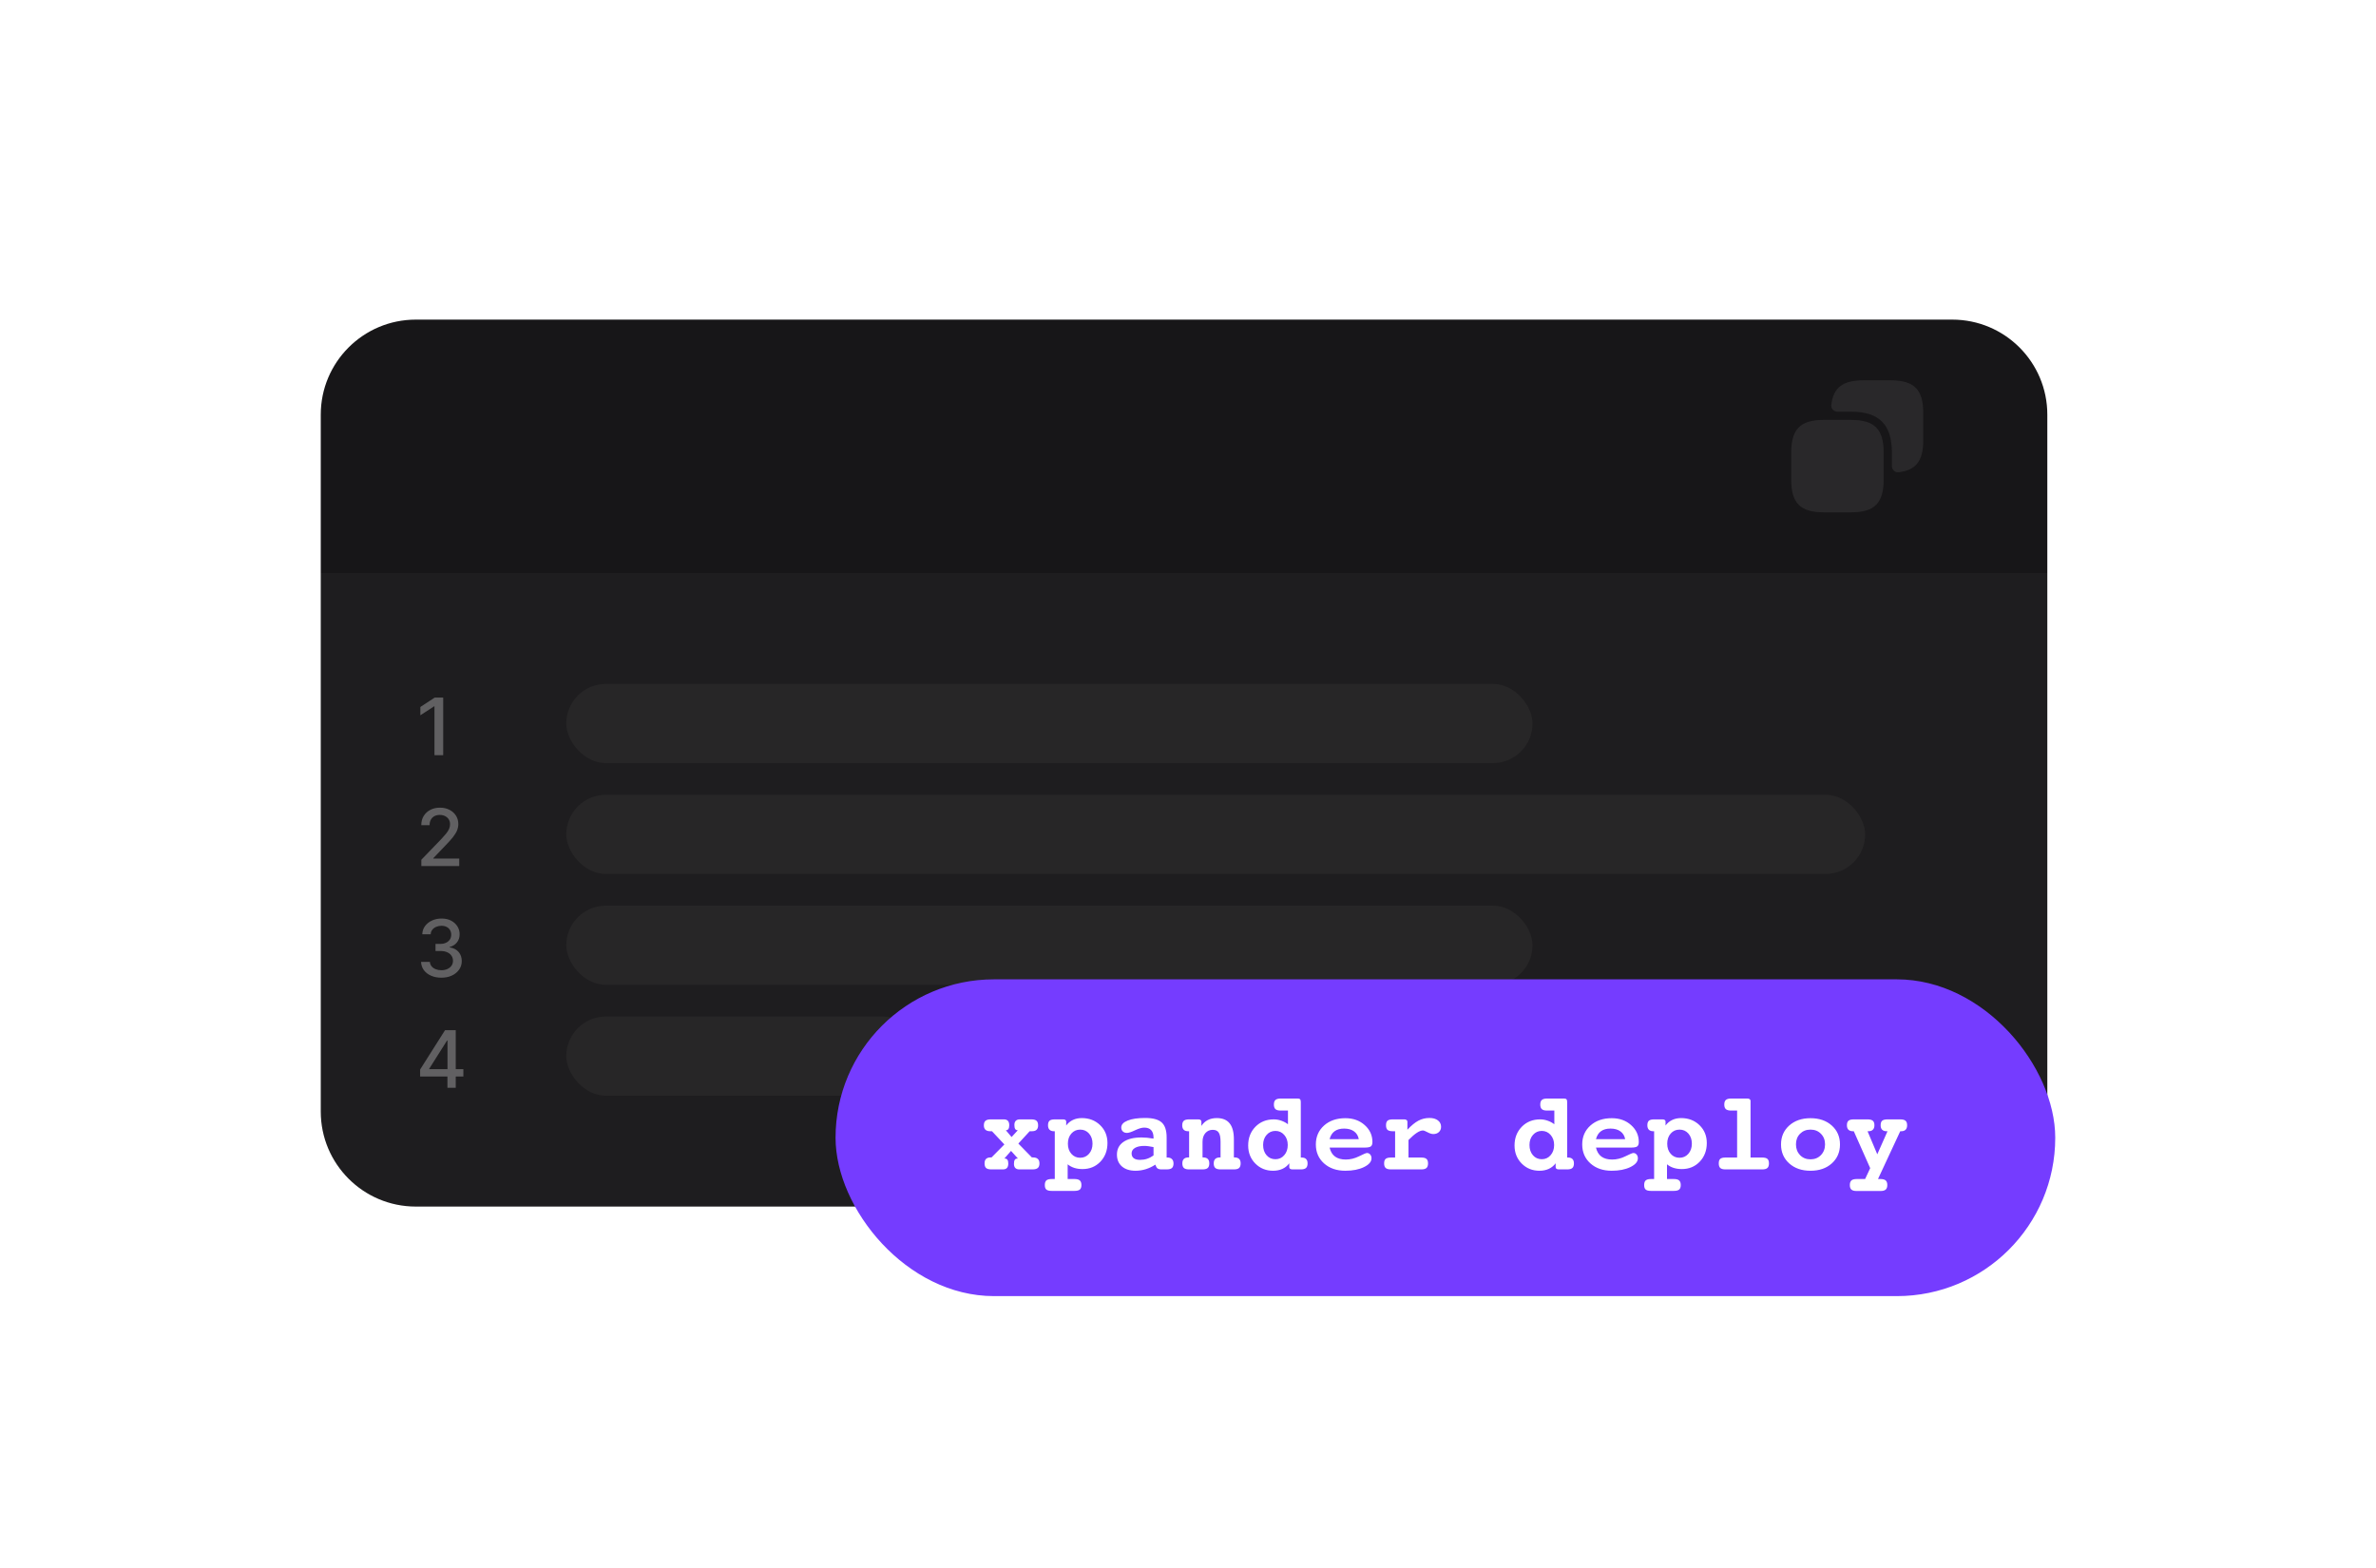
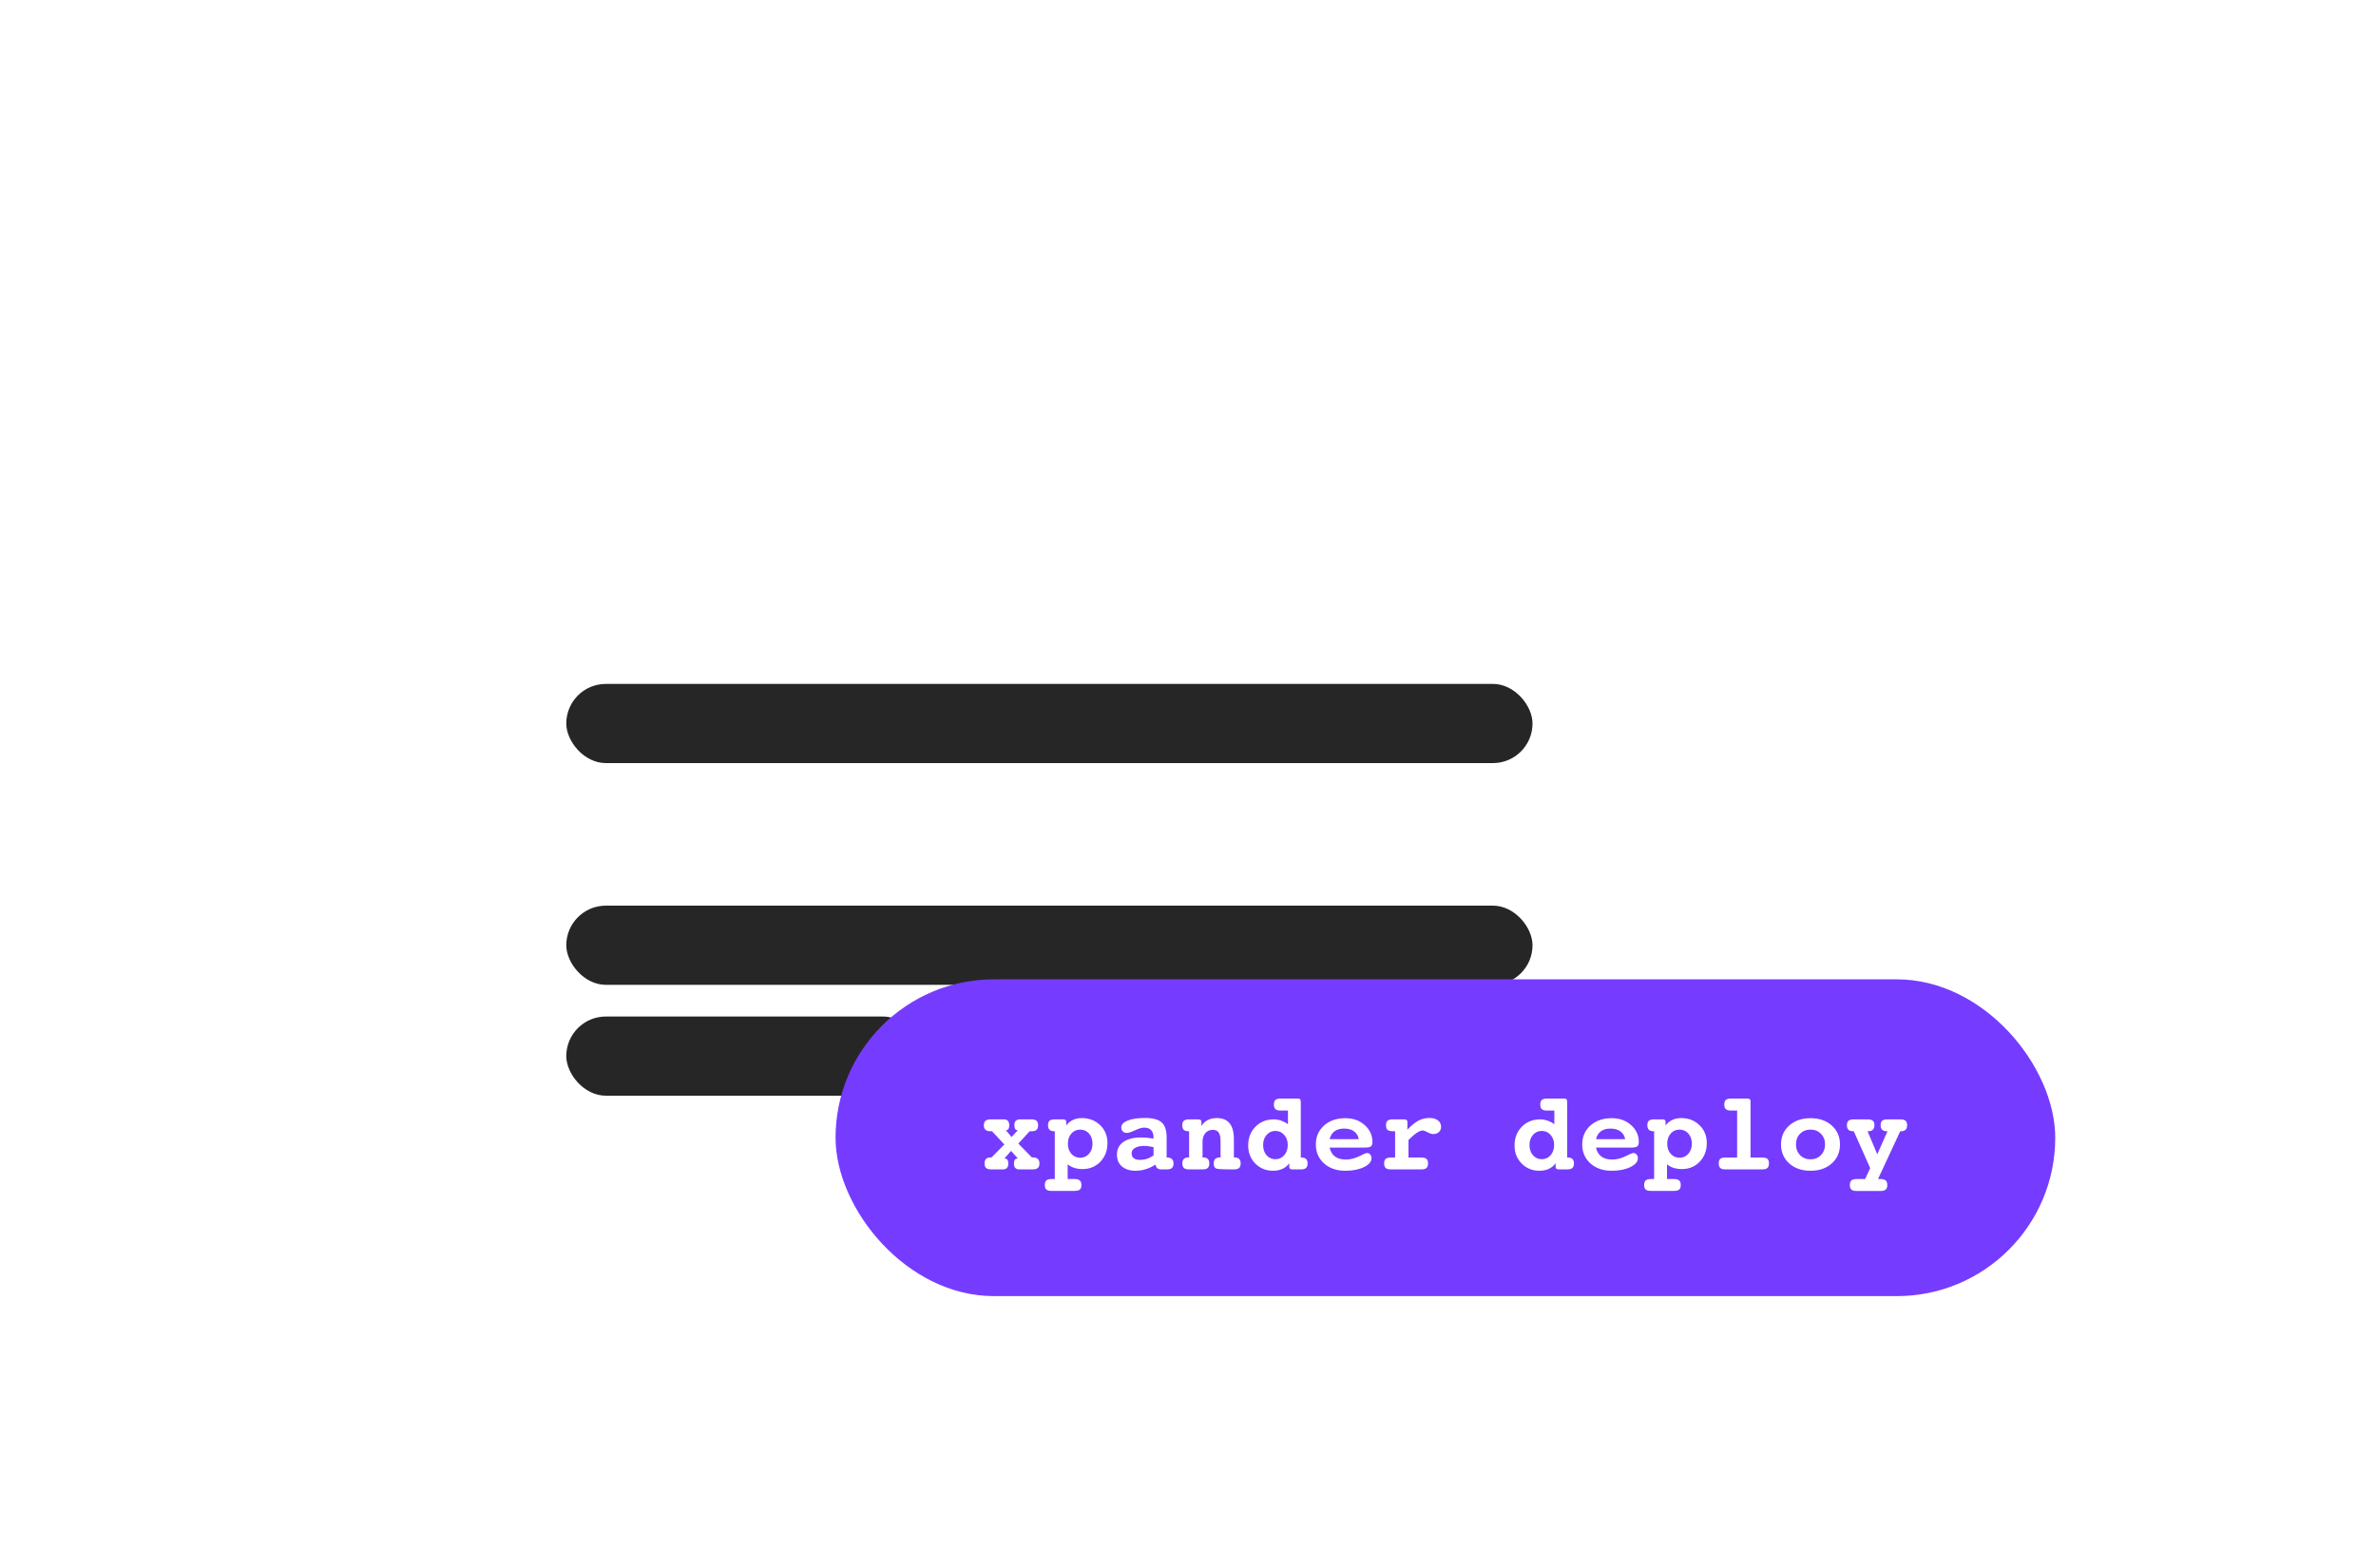
<svg xmlns="http://www.w3.org/2000/svg" width="300" height="198" viewBox="0 0 300 198" fill="none">
  <g filter="url(#filter0_d_557_12757)">
-     <path d="M40.5 32.36C40.5 25.732 45.873 20.36 52.5 20.36H246.5C253.127 20.36 258.5 25.732 258.5 32.36V52.36H40.5V32.36Z" fill="#171618" />
    <path d="M237.833 37.11V40.61C237.833 43.526 236.667 44.693 233.75 44.693H230.25C227.333 44.693 226.167 43.526 226.167 40.61V37.11C226.167 34.193 227.333 33.026 230.25 33.026H233.75C236.667 33.026 237.833 34.193 237.833 37.11Z" fill="white" fill-opacity="0.08" />
-     <path d="M238.75 28.026H235.25C232.681 28.026 231.476 28.938 231.225 31.142C231.172 31.603 231.554 31.985 232.018 31.985H233.75C237.25 31.985 238.875 33.61 238.875 37.11V38.841C238.875 39.306 239.256 39.687 239.717 39.635C241.921 39.384 242.833 38.179 242.833 35.61V32.11C242.833 29.193 241.666 28.026 238.75 28.026Z" fill="white" fill-opacity="0.08" />
-     <path d="M40.5 52.36H258.5V120.36C258.5 126.987 253.127 132.36 246.5 132.36H52.5C45.873 132.36 40.5 126.987 40.5 120.36V52.36Z" fill="#1E1D1F" />
    <path d="M55.959 68.087V75.36H54.858V69.188H54.815L53.075 70.324V69.273L54.89 68.087H55.959ZM53.2 89.36V88.564L55.66 86.015C55.923 85.738 56.14 85.495 56.31 85.287C56.483 85.076 56.612 84.876 56.697 84.687C56.783 84.497 56.825 84.296 56.825 84.083C56.825 83.841 56.769 83.633 56.655 83.458C56.541 83.28 56.386 83.144 56.19 83.049C55.993 82.952 55.772 82.904 55.526 82.904C55.265 82.904 55.038 82.957 54.844 83.064C54.65 83.17 54.501 83.321 54.396 83.515C54.292 83.709 54.24 83.936 54.24 84.197H53.193C53.193 83.754 53.294 83.367 53.498 83.035C53.702 82.704 53.981 82.447 54.336 82.265C54.691 82.08 55.095 81.988 55.547 81.988C56.004 81.988 56.406 82.079 56.754 82.261C57.105 82.441 57.378 82.687 57.575 83C57.771 83.31 57.869 83.66 57.869 84.051C57.869 84.321 57.818 84.585 57.717 84.843C57.617 85.101 57.443 85.388 57.195 85.706C56.946 86.021 56.6 86.403 56.158 86.853L54.712 88.365V88.419H57.986V89.36H53.2ZM55.731 103.459C55.244 103.459 54.808 103.375 54.425 103.207C54.044 103.039 53.742 102.806 53.519 102.508C53.299 102.207 53.181 101.859 53.164 101.464H54.279C54.293 101.679 54.365 101.866 54.496 102.025C54.628 102.181 54.801 102.302 55.014 102.387C55.227 102.472 55.464 102.515 55.724 102.515C56.011 102.515 56.264 102.465 56.484 102.366C56.707 102.266 56.881 102.128 57.006 101.95C57.132 101.77 57.195 101.563 57.195 101.329C57.195 101.085 57.132 100.871 57.006 100.686C56.883 100.499 56.702 100.352 56.463 100.246C56.226 100.139 55.94 100.086 55.604 100.086H54.989V99.191H55.604C55.874 99.191 56.11 99.142 56.314 99.045C56.52 98.948 56.681 98.813 56.797 98.64C56.913 98.465 56.971 98.26 56.971 98.026C56.971 97.801 56.92 97.606 56.818 97.44C56.719 97.272 56.577 97.141 56.392 97.046C56.21 96.951 55.994 96.904 55.746 96.904C55.509 96.904 55.288 96.948 55.082 97.035C54.878 97.121 54.712 97.244 54.584 97.405C54.457 97.563 54.388 97.754 54.379 97.976H53.317C53.329 97.583 53.445 97.238 53.665 96.939C53.887 96.641 54.181 96.408 54.545 96.24C54.91 96.072 55.315 95.988 55.76 95.988C56.226 95.988 56.629 96.079 56.967 96.261C57.308 96.441 57.571 96.681 57.756 96.982C57.943 97.283 58.035 97.612 58.033 97.969C58.035 98.376 57.921 98.722 57.692 99.006C57.465 99.29 57.161 99.481 56.783 99.578V99.635C57.266 99.708 57.64 99.9 57.905 100.21C58.172 100.52 58.305 100.905 58.303 101.364C58.305 101.764 58.194 102.123 57.969 102.44C57.746 102.757 57.442 103.007 57.056 103.189C56.67 103.369 56.229 103.459 55.731 103.459ZM53.047 115.939V115.052L56.19 110.087H56.889V111.394H56.445L54.197 114.952V115.009H58.505V115.939H53.047ZM56.495 117.36V115.67L56.502 115.265V110.087H57.543V117.36H56.495Z" fill="white" fill-opacity="0.3" />
    <rect x="71.5" y="66.36" width="122" height="10" rx="5" fill="#272627" />
-     <rect x="71.5" y="80.36" width="164" height="10" rx="5" fill="#272627" />
    <rect x="71.5" y="94.36" width="122" height="10" rx="5" fill="#272627" />
    <rect x="71.5" y="108.36" width="45" height="10" rx="5" fill="#272627" />
    <rect x="105.5" y="103.667" width="154" height="40" rx="20" fill="#753CFF" />
-     <path d="M127 122.724L127.725 123.579L128.511 122.724C128.36 122.724 128.251 122.672 128.183 122.567C128.114 122.458 128.08 122.287 128.08 122.054C128.08 121.826 128.137 121.653 128.251 121.535C128.369 121.412 128.54 121.35 128.764 121.35H130.22C130.525 121.35 130.744 121.409 130.876 121.528C131.008 121.646 131.074 121.84 131.074 122.109C131.074 122.36 131.008 122.546 130.876 122.669C130.748 122.788 130.548 122.847 130.274 122.847H130.008L128.579 124.406L130.288 126.156H130.445C130.71 126.156 130.908 126.22 131.04 126.347C131.177 126.47 131.245 126.657 131.245 126.908C131.245 127.177 131.174 127.37 131.033 127.489C130.896 127.607 130.673 127.667 130.363 127.667H128.709C128.486 127.667 128.315 127.607 128.196 127.489C128.082 127.366 128.025 127.193 128.025 126.969C128.025 126.732 128.06 126.561 128.128 126.457C128.201 126.347 128.315 126.292 128.47 126.292H128.524L127.656 125.329L126.815 126.292H126.843C127.007 126.292 127.125 126.345 127.198 126.45C127.271 126.55 127.308 126.707 127.308 126.921C127.308 127.177 127.251 127.366 127.137 127.489C127.027 127.607 126.856 127.667 126.624 127.667H125.168C124.858 127.667 124.637 127.607 124.505 127.489C124.377 127.37 124.313 127.177 124.313 126.908C124.313 126.657 124.375 126.47 124.498 126.347C124.626 126.22 124.815 126.156 125.065 126.156H125.195L126.815 124.515L125.25 122.847H125.038C124.769 122.847 124.566 122.786 124.43 122.663C124.293 122.54 124.225 122.355 124.225 122.109C124.225 121.84 124.293 121.646 124.43 121.528C124.566 121.409 124.787 121.35 125.093 121.35H126.747C126.979 121.35 127.15 121.412 127.26 121.535C127.374 121.658 127.431 121.845 127.431 122.095C127.431 122.305 127.394 122.462 127.321 122.567C127.253 122.672 127.146 122.724 127 122.724ZM134.807 127.024V128.883H135.675C135.985 128.883 136.206 128.943 136.338 129.061C136.475 129.18 136.543 129.373 136.543 129.642C136.543 129.906 136.477 130.096 136.345 130.209C136.213 130.323 135.989 130.38 135.675 130.38H132.776C132.462 130.38 132.241 130.323 132.113 130.209C131.986 130.1 131.922 129.911 131.922 129.642C131.922 129.373 131.986 129.18 132.113 129.061C132.245 128.943 132.466 128.883 132.776 128.883H133.18V122.847H133.07C132.829 122.847 132.644 122.783 132.517 122.656C132.389 122.528 132.325 122.341 132.325 122.095C132.325 121.826 132.389 121.635 132.517 121.521C132.644 121.407 132.865 121.35 133.18 121.35H134.232C134.365 121.35 134.463 121.375 134.526 121.425C134.59 121.471 134.622 121.539 134.622 121.63V122.123C134.854 121.813 135.135 121.58 135.463 121.425C135.796 121.266 136.169 121.186 136.584 121.186C137.518 121.186 138.293 121.485 138.908 122.082C139.523 122.679 139.831 123.431 139.831 124.337C139.831 125.285 139.533 126.071 138.936 126.696C138.339 127.316 137.587 127.625 136.68 127.625C136.311 127.625 135.964 127.575 135.641 127.475C135.322 127.37 135.044 127.22 134.807 127.024ZM136.386 122.642C135.935 122.642 135.563 122.808 135.271 123.141C134.98 123.474 134.834 123.9 134.834 124.419C134.834 124.939 134.98 125.365 135.271 125.698C135.563 126.03 135.935 126.197 136.386 126.197C136.837 126.197 137.208 126.03 137.5 125.698C137.796 125.361 137.944 124.934 137.944 124.419C137.944 123.9 137.799 123.474 137.507 123.141C137.215 122.808 136.841 122.642 136.386 122.642ZM147.303 126.169H147.412C147.658 126.169 147.845 126.236 147.973 126.368C148.105 126.495 148.171 126.68 148.171 126.921C148.171 127.186 148.103 127.377 147.966 127.496C147.834 127.61 147.613 127.667 147.303 127.667H146.66C146.432 127.667 146.261 127.623 146.147 127.537C146.038 127.45 145.947 127.293 145.874 127.065C145.496 127.316 145.095 127.507 144.671 127.639C144.247 127.771 143.819 127.837 143.386 127.837C142.652 127.837 142.076 127.655 141.656 127.291C141.237 126.926 141.027 126.427 141.027 125.793C141.027 125.11 141.299 124.579 141.841 124.201C142.383 123.822 143.144 123.633 144.124 123.633C144.343 123.633 144.575 123.645 144.821 123.667C145.067 123.69 145.343 123.727 145.648 123.777V123.647C145.648 123.237 145.548 122.925 145.348 122.71C145.152 122.496 144.86 122.389 144.473 122.389C144.172 122.389 143.787 122.501 143.317 122.724C142.853 122.947 142.511 123.059 142.292 123.059C142.078 123.059 141.905 122.998 141.772 122.875C141.64 122.747 141.574 122.581 141.574 122.375C141.574 122.006 141.843 121.715 142.381 121.5C142.923 121.282 143.659 121.172 144.589 121.172C145.56 121.172 146.255 121.359 146.674 121.733C147.093 122.107 147.303 122.74 147.303 123.633V126.169ZM145.648 124.85C145.421 124.8 145.211 124.764 145.02 124.741C144.828 124.713 144.65 124.7 144.486 124.7C143.985 124.7 143.591 124.784 143.304 124.953C143.021 125.121 142.88 125.354 142.88 125.65C142.88 125.914 142.971 126.117 143.153 126.258C143.336 126.395 143.598 126.463 143.939 126.463C144.254 126.463 144.55 126.418 144.828 126.327C145.106 126.236 145.38 126.094 145.648 125.903V124.85ZM155.793 126.156H155.882C156.137 126.156 156.328 126.22 156.456 126.347C156.584 126.47 156.647 126.657 156.647 126.908C156.647 127.177 156.581 127.37 156.449 127.489C156.322 127.607 156.103 127.667 155.793 127.667H154.111C153.806 127.667 153.585 127.607 153.448 127.489C153.316 127.37 153.25 127.177 153.25 126.908C153.25 126.657 153.314 126.47 153.441 126.347C153.574 126.22 153.77 126.156 154.029 126.156H154.111V124.18C154.111 123.633 154.034 123.246 153.879 123.018C153.729 122.786 153.476 122.669 153.12 122.669C152.742 122.669 152.432 122.808 152.19 123.086C151.953 123.36 151.835 123.724 151.835 124.18V126.156H151.917C152.177 126.156 152.37 126.22 152.498 126.347C152.626 126.47 152.689 126.657 152.689 126.908C152.689 127.177 152.623 127.37 152.491 127.489C152.359 127.607 152.14 127.667 151.835 127.667H150.14C149.834 127.667 149.616 127.607 149.483 127.489C149.351 127.37 149.285 127.177 149.285 126.908C149.285 126.657 149.349 126.47 149.477 126.347C149.604 126.22 149.798 126.156 150.058 126.156H150.14V122.847H150.023C149.777 122.847 149.59 122.786 149.463 122.663C149.335 122.535 149.271 122.35 149.271 122.109C149.271 121.84 149.338 121.646 149.47 121.528C149.602 121.409 149.825 121.35 150.14 121.35H151.302C151.429 121.35 151.525 121.375 151.589 121.425C151.657 121.475 151.691 121.548 151.691 121.644V122.177C151.901 121.849 152.168 121.603 152.491 121.439C152.819 121.27 153.198 121.186 153.626 121.186C154.355 121.186 154.897 121.407 155.253 121.849C155.613 122.291 155.793 122.966 155.793 123.873V126.156ZM164.242 126.169H164.358C164.604 126.169 164.789 126.233 164.912 126.361C165.035 126.484 165.097 126.666 165.097 126.908C165.097 127.177 165.031 127.37 164.898 127.489C164.771 127.607 164.552 127.667 164.242 127.667H163.196C163.064 127.667 162.962 127.641 162.889 127.591C162.82 127.537 162.786 127.464 162.786 127.373V126.894C162.563 127.199 162.276 127.434 161.925 127.598C161.574 127.758 161.18 127.837 160.742 127.837C159.849 127.837 159.102 127.534 158.5 126.928C157.898 126.318 157.598 125.556 157.598 124.645C157.598 123.697 157.901 122.911 158.507 122.287C159.118 121.662 159.892 121.35 160.831 121.35C161.155 121.35 161.469 121.405 161.774 121.514C162.084 121.619 162.367 121.769 162.622 121.965V120.236H161.713C161.398 120.236 161.175 120.177 161.043 120.058C160.911 119.935 160.845 119.741 160.845 119.477C160.845 119.208 160.911 119.014 161.043 118.896C161.175 118.778 161.398 118.718 161.713 118.718H163.839C163.994 118.718 164.099 118.75 164.153 118.814C164.213 118.878 164.242 118.996 164.242 119.169V126.169ZM161.036 122.806C160.59 122.806 160.218 122.975 159.922 123.312C159.63 123.645 159.484 124.069 159.484 124.583C159.484 125.112 159.63 125.545 159.922 125.882C160.214 126.215 160.585 126.381 161.036 126.381C161.487 126.381 161.859 126.213 162.15 125.875C162.447 125.538 162.595 125.108 162.595 124.583C162.595 124.073 162.447 123.649 162.15 123.312C161.854 122.975 161.483 122.806 161.036 122.806ZM167.879 124.912C167.997 125.417 168.225 125.796 168.562 126.046C168.904 126.297 169.358 126.422 169.923 126.422C170.488 126.422 171.046 126.286 171.598 126.012C172.149 125.734 172.482 125.595 172.596 125.595C172.764 125.595 172.901 125.659 173.006 125.787C173.115 125.91 173.17 126.069 173.17 126.265C173.17 126.694 172.853 127.063 172.22 127.373C171.586 127.682 170.802 127.837 169.868 127.837C168.765 127.837 167.868 127.528 167.175 126.908C166.487 126.288 166.143 125.49 166.143 124.515C166.143 123.544 166.487 122.749 167.175 122.129C167.868 121.51 168.765 121.2 169.868 121.2C170.853 121.2 171.668 121.491 172.315 122.075C172.963 122.653 173.286 123.364 173.286 124.208C173.286 124.476 173.22 124.661 173.088 124.761C172.96 124.861 172.694 124.912 172.288 124.912H167.879ZM171.563 123.845C171.486 123.421 171.285 123.093 170.962 122.861C170.643 122.628 170.226 122.512 169.711 122.512C169.214 122.512 168.813 122.624 168.508 122.847C168.207 123.066 167.997 123.399 167.879 123.845H171.563ZM177.839 123.955V126.169H179.452C179.762 126.169 179.981 126.226 180.108 126.34C180.241 126.454 180.307 126.643 180.307 126.908C180.307 127.177 180.241 127.37 180.108 127.489C179.981 127.607 179.762 127.667 179.452 127.667H175.631C175.316 127.667 175.093 127.607 174.961 127.489C174.829 127.37 174.763 127.177 174.763 126.908C174.763 126.643 174.826 126.454 174.954 126.34C175.086 126.226 175.312 126.169 175.631 126.169H176.15V122.847H175.856C175.547 122.847 175.326 122.79 175.193 122.676C175.066 122.558 175.002 122.364 175.002 122.095C175.002 121.826 175.063 121.635 175.187 121.521C175.314 121.407 175.537 121.35 175.856 121.35H177.312C177.436 121.35 177.531 121.377 177.6 121.432C177.668 121.482 177.702 121.553 177.702 121.644V122.656C178.199 122.123 178.661 121.742 179.09 121.514C179.523 121.286 179.988 121.172 180.484 121.172C180.936 121.172 181.293 121.275 181.558 121.48C181.822 121.681 181.954 121.952 181.954 122.293C181.954 122.558 181.863 122.777 181.681 122.95C181.498 123.118 181.264 123.203 180.977 123.203C180.771 123.203 180.528 123.127 180.245 122.977C179.967 122.827 179.773 122.751 179.664 122.751C179.445 122.751 179.188 122.849 178.892 123.045C178.595 123.241 178.244 123.544 177.839 123.955ZM197.875 126.169H197.991C198.237 126.169 198.422 126.233 198.545 126.361C198.668 126.484 198.729 126.666 198.729 126.908C198.729 127.177 198.663 127.37 198.531 127.489C198.404 127.607 198.185 127.667 197.875 127.667H196.829C196.697 127.667 196.594 127.641 196.521 127.591C196.453 127.537 196.419 127.464 196.419 127.373V126.894C196.196 127.199 195.909 127.434 195.558 127.598C195.207 127.758 194.812 127.837 194.375 127.837C193.482 127.837 192.734 127.534 192.133 126.928C191.531 126.318 191.23 125.556 191.23 124.645C191.23 123.697 191.534 122.911 192.14 122.287C192.75 121.662 193.525 121.35 194.464 121.35C194.787 121.35 195.102 121.405 195.407 121.514C195.717 121.619 196 121.769 196.255 121.965V120.236H195.346C195.031 120.236 194.808 120.177 194.676 120.058C194.544 119.935 194.478 119.741 194.478 119.477C194.478 119.208 194.544 119.014 194.676 118.896C194.808 118.778 195.031 118.718 195.346 118.718H197.472C197.627 118.718 197.731 118.75 197.786 118.814C197.845 118.878 197.875 118.996 197.875 119.169V126.169ZM194.669 122.806C194.222 122.806 193.851 122.975 193.555 123.312C193.263 123.645 193.117 124.069 193.117 124.583C193.117 125.112 193.263 125.545 193.555 125.882C193.846 126.215 194.218 126.381 194.669 126.381C195.12 126.381 195.492 126.213 195.783 125.875C196.079 125.538 196.228 125.108 196.228 124.583C196.228 124.073 196.079 123.649 195.783 123.312C195.487 122.975 195.116 122.806 194.669 122.806ZM201.512 124.912C201.63 125.417 201.858 125.796 202.195 126.046C202.537 126.297 202.991 126.422 203.556 126.422C204.121 126.422 204.679 126.286 205.23 126.012C205.782 125.734 206.115 125.595 206.229 125.595C206.397 125.595 206.534 125.659 206.639 125.787C206.748 125.91 206.803 126.069 206.803 126.265C206.803 126.694 206.486 127.063 205.853 127.373C205.219 127.682 204.435 127.837 203.501 127.837C202.398 127.837 201.5 127.528 200.808 126.908C200.119 126.288 199.775 125.49 199.775 124.515C199.775 123.544 200.119 122.749 200.808 122.129C201.5 121.51 202.398 121.2 203.501 121.2C204.485 121.2 205.301 121.491 205.948 122.075C206.595 122.653 206.919 123.364 206.919 124.208C206.919 124.476 206.853 124.661 206.721 124.761C206.593 124.861 206.326 124.912 205.921 124.912H201.512ZM205.196 123.845C205.119 123.421 204.918 123.093 204.595 122.861C204.276 122.628 203.859 122.512 203.344 122.512C202.847 122.512 202.446 122.624 202.141 122.847C201.84 123.066 201.63 123.399 201.512 123.845H205.196ZM210.48 127.024V128.883H211.349C211.659 128.883 211.88 128.943 212.012 129.061C212.148 129.18 212.217 129.373 212.217 129.642C212.217 129.906 212.151 130.096 212.019 130.209C211.886 130.323 211.663 130.38 211.349 130.38H208.45C208.136 130.38 207.915 130.323 207.787 130.209C207.66 130.1 207.596 129.911 207.596 129.642C207.596 129.373 207.66 129.18 207.787 129.061C207.919 128.943 208.14 128.883 208.45 128.883H208.854V122.847H208.744C208.503 122.847 208.318 122.783 208.19 122.656C208.063 122.528 207.999 122.341 207.999 122.095C207.999 121.826 208.063 121.635 208.19 121.521C208.318 121.407 208.539 121.35 208.854 121.35H209.906C210.038 121.35 210.136 121.375 210.2 121.425C210.264 121.471 210.296 121.539 210.296 121.63V122.123C210.528 121.813 210.809 121.58 211.137 121.425C211.469 121.266 211.843 121.186 212.258 121.186C213.192 121.186 213.967 121.485 214.582 122.082C215.197 122.679 215.505 123.431 215.505 124.337C215.505 125.285 215.206 126.071 214.609 126.696C214.012 127.316 213.26 127.625 212.354 127.625C211.984 127.625 211.638 127.575 211.314 127.475C210.995 127.37 210.717 127.22 210.48 127.024ZM212.06 122.642C211.608 122.642 211.237 122.808 210.945 123.141C210.654 123.474 210.508 123.9 210.508 124.419C210.508 124.939 210.654 125.365 210.945 125.698C211.237 126.03 211.608 126.197 212.06 126.197C212.511 126.197 212.882 126.03 213.174 125.698C213.47 125.361 213.618 124.934 213.618 124.419C213.618 123.9 213.472 123.474 213.181 123.141C212.889 122.808 212.515 122.642 212.06 122.642ZM221.028 126.169H222.498C222.812 126.169 223.034 126.226 223.161 126.34C223.289 126.454 223.353 126.643 223.353 126.908C223.353 127.177 223.286 127.37 223.154 127.489C223.027 127.607 222.808 127.667 222.498 127.667H217.863C217.558 127.667 217.339 127.607 217.207 127.489C217.079 127.37 217.016 127.177 217.016 126.908C217.016 126.639 217.077 126.45 217.2 126.34C217.328 126.226 217.549 126.169 217.863 126.169H219.333V120.236H218.581C218.271 120.236 218.048 120.177 217.911 120.058C217.779 119.935 217.713 119.741 217.713 119.477C217.713 119.208 217.779 119.014 217.911 118.896C218.043 118.778 218.267 118.718 218.581 118.718H220.625C220.753 118.718 220.851 118.746 220.919 118.8C220.992 118.85 221.028 118.921 221.028 119.012V126.169ZM228.596 122.642C228.062 122.642 227.623 122.818 227.276 123.168C226.935 123.515 226.764 123.959 226.764 124.501C226.764 125.048 226.935 125.502 227.276 125.862C227.623 126.217 228.062 126.395 228.596 126.395C229.129 126.395 229.569 126.217 229.915 125.862C230.261 125.502 230.435 125.048 230.435 124.501C230.435 123.959 230.261 123.515 229.915 123.168C229.573 122.818 229.133 122.642 228.596 122.642ZM228.596 121.2C229.703 121.2 230.601 121.51 231.289 122.129C231.977 122.749 232.321 123.544 232.321 124.515C232.321 125.49 231.977 126.288 231.289 126.908C230.601 127.528 229.703 127.837 228.596 127.837C227.493 127.837 226.597 127.528 225.909 126.908C225.221 126.288 224.877 125.49 224.877 124.515C224.877 123.544 225.221 122.749 225.909 122.129C226.602 121.51 227.497 121.2 228.596 121.2ZM235.801 122.847L237.031 125.759L238.323 122.847H238.214C237.968 122.847 237.779 122.783 237.646 122.656C237.519 122.528 237.455 122.341 237.455 122.095C237.455 121.826 237.519 121.635 237.646 121.521C237.779 121.407 238.004 121.35 238.323 121.35H239.93C240.249 121.35 240.472 121.409 240.6 121.528C240.732 121.642 240.798 121.831 240.798 122.095C240.798 122.341 240.734 122.528 240.606 122.656C240.479 122.783 240.292 122.847 240.046 122.847H239.93L237.12 128.883H237.428C237.738 128.883 237.959 128.943 238.091 129.061C238.228 129.18 238.296 129.373 238.296 129.642C238.296 129.906 238.228 130.098 238.091 130.216C237.959 130.335 237.738 130.394 237.428 130.394H234.434C234.119 130.394 233.896 130.335 233.764 130.216C233.632 130.102 233.565 129.911 233.565 129.642C233.565 129.373 233.632 129.18 233.764 129.061C233.896 128.943 234.119 128.883 234.434 128.883H235.493L236.136 127.509L234.064 122.847H233.955C233.709 122.847 233.52 122.783 233.388 122.656C233.26 122.528 233.196 122.341 233.196 122.095C233.196 121.826 233.262 121.635 233.395 121.521C233.527 121.407 233.75 121.35 234.064 121.35H235.801C236.115 121.35 236.339 121.409 236.471 121.528C236.603 121.642 236.669 121.831 236.669 122.095C236.669 122.341 236.603 122.528 236.471 122.656C236.343 122.783 236.159 122.847 235.917 122.847H235.801Z" fill="white" />
+     <path d="M127 122.724L127.725 123.579L128.511 122.724C128.36 122.724 128.251 122.672 128.183 122.567C128.114 122.458 128.08 122.287 128.08 122.054C128.08 121.826 128.137 121.653 128.251 121.535C128.369 121.412 128.54 121.35 128.764 121.35H130.22C130.525 121.35 130.744 121.409 130.876 121.528C131.008 121.646 131.074 121.84 131.074 122.109C131.074 122.36 131.008 122.546 130.876 122.669C130.748 122.788 130.548 122.847 130.274 122.847H130.008L128.579 124.406L130.288 126.156H130.445C130.71 126.156 130.908 126.22 131.04 126.347C131.177 126.47 131.245 126.657 131.245 126.908C131.245 127.177 131.174 127.37 131.033 127.489C130.896 127.607 130.673 127.667 130.363 127.667H128.709C128.486 127.667 128.315 127.607 128.196 127.489C128.082 127.366 128.025 127.193 128.025 126.969C128.025 126.732 128.06 126.561 128.128 126.457C128.201 126.347 128.315 126.292 128.47 126.292H128.524L127.656 125.329L126.815 126.292H126.843C127.007 126.292 127.125 126.345 127.198 126.45C127.271 126.55 127.308 126.707 127.308 126.921C127.308 127.177 127.251 127.366 127.137 127.489C127.027 127.607 126.856 127.667 126.624 127.667H125.168C124.858 127.667 124.637 127.607 124.505 127.489C124.377 127.37 124.313 127.177 124.313 126.908C124.313 126.657 124.375 126.47 124.498 126.347C124.626 126.22 124.815 126.156 125.065 126.156H125.195L126.815 124.515L125.25 122.847H125.038C124.769 122.847 124.566 122.786 124.43 122.663C124.293 122.54 124.225 122.355 124.225 122.109C124.225 121.84 124.293 121.646 124.43 121.528C124.566 121.409 124.787 121.35 125.093 121.35H126.747C126.979 121.35 127.15 121.412 127.26 121.535C127.374 121.658 127.431 121.845 127.431 122.095C127.431 122.305 127.394 122.462 127.321 122.567C127.253 122.672 127.146 122.724 127 122.724ZM134.807 127.024V128.883H135.675C135.985 128.883 136.206 128.943 136.338 129.061C136.475 129.18 136.543 129.373 136.543 129.642C136.543 129.906 136.477 130.096 136.345 130.209C136.213 130.323 135.989 130.38 135.675 130.38H132.776C132.462 130.38 132.241 130.323 132.113 130.209C131.986 130.1 131.922 129.911 131.922 129.642C131.922 129.373 131.986 129.18 132.113 129.061C132.245 128.943 132.466 128.883 132.776 128.883H133.18V122.847H133.07C132.829 122.847 132.644 122.783 132.517 122.656C132.389 122.528 132.325 122.341 132.325 122.095C132.325 121.826 132.389 121.635 132.517 121.521C132.644 121.407 132.865 121.35 133.18 121.35H134.232C134.365 121.35 134.463 121.375 134.526 121.425C134.59 121.471 134.622 121.539 134.622 121.63V122.123C134.854 121.813 135.135 121.58 135.463 121.425C135.796 121.266 136.169 121.186 136.584 121.186C137.518 121.186 138.293 121.485 138.908 122.082C139.523 122.679 139.831 123.431 139.831 124.337C139.831 125.285 139.533 126.071 138.936 126.696C138.339 127.316 137.587 127.625 136.68 127.625C136.311 127.625 135.964 127.575 135.641 127.475C135.322 127.37 135.044 127.22 134.807 127.024ZM136.386 122.642C135.935 122.642 135.563 122.808 135.271 123.141C134.98 123.474 134.834 123.9 134.834 124.419C134.834 124.939 134.98 125.365 135.271 125.698C135.563 126.03 135.935 126.197 136.386 126.197C136.837 126.197 137.208 126.03 137.5 125.698C137.796 125.361 137.944 124.934 137.944 124.419C137.944 123.9 137.799 123.474 137.507 123.141C137.215 122.808 136.841 122.642 136.386 122.642ZM147.303 126.169H147.412C147.658 126.169 147.845 126.236 147.973 126.368C148.105 126.495 148.171 126.68 148.171 126.921C148.171 127.186 148.103 127.377 147.966 127.496C147.834 127.61 147.613 127.667 147.303 127.667H146.66C146.432 127.667 146.261 127.623 146.147 127.537C146.038 127.45 145.947 127.293 145.874 127.065C145.496 127.316 145.095 127.507 144.671 127.639C144.247 127.771 143.819 127.837 143.386 127.837C142.652 127.837 142.076 127.655 141.656 127.291C141.237 126.926 141.027 126.427 141.027 125.793C141.027 125.11 141.299 124.579 141.841 124.201C142.383 123.822 143.144 123.633 144.124 123.633C144.343 123.633 144.575 123.645 144.821 123.667C145.067 123.69 145.343 123.727 145.648 123.777V123.647C145.648 123.237 145.548 122.925 145.348 122.71C145.152 122.496 144.86 122.389 144.473 122.389C144.172 122.389 143.787 122.501 143.317 122.724C142.853 122.947 142.511 123.059 142.292 123.059C142.078 123.059 141.905 122.998 141.772 122.875C141.64 122.747 141.574 122.581 141.574 122.375C141.574 122.006 141.843 121.715 142.381 121.5C142.923 121.282 143.659 121.172 144.589 121.172C145.56 121.172 146.255 121.359 146.674 121.733C147.093 122.107 147.303 122.74 147.303 123.633V126.169ZM145.648 124.85C145.421 124.8 145.211 124.764 145.02 124.741C144.828 124.713 144.65 124.7 144.486 124.7C143.985 124.7 143.591 124.784 143.304 124.953C143.021 125.121 142.88 125.354 142.88 125.65C142.88 125.914 142.971 126.117 143.153 126.258C143.336 126.395 143.598 126.463 143.939 126.463C144.254 126.463 144.55 126.418 144.828 126.327C145.106 126.236 145.38 126.094 145.648 125.903V124.85ZM155.793 126.156H155.882C156.137 126.156 156.328 126.22 156.456 126.347C156.584 126.47 156.647 126.657 156.647 126.908C156.647 127.177 156.581 127.37 156.449 127.489C156.322 127.607 156.103 127.667 155.793 127.667C153.806 127.667 153.585 127.607 153.448 127.489C153.316 127.37 153.25 127.177 153.25 126.908C153.25 126.657 153.314 126.47 153.441 126.347C153.574 126.22 153.77 126.156 154.029 126.156H154.111V124.18C154.111 123.633 154.034 123.246 153.879 123.018C153.729 122.786 153.476 122.669 153.12 122.669C152.742 122.669 152.432 122.808 152.19 123.086C151.953 123.36 151.835 123.724 151.835 124.18V126.156H151.917C152.177 126.156 152.37 126.22 152.498 126.347C152.626 126.47 152.689 126.657 152.689 126.908C152.689 127.177 152.623 127.37 152.491 127.489C152.359 127.607 152.14 127.667 151.835 127.667H150.14C149.834 127.667 149.616 127.607 149.483 127.489C149.351 127.37 149.285 127.177 149.285 126.908C149.285 126.657 149.349 126.47 149.477 126.347C149.604 126.22 149.798 126.156 150.058 126.156H150.14V122.847H150.023C149.777 122.847 149.59 122.786 149.463 122.663C149.335 122.535 149.271 122.35 149.271 122.109C149.271 121.84 149.338 121.646 149.47 121.528C149.602 121.409 149.825 121.35 150.14 121.35H151.302C151.429 121.35 151.525 121.375 151.589 121.425C151.657 121.475 151.691 121.548 151.691 121.644V122.177C151.901 121.849 152.168 121.603 152.491 121.439C152.819 121.27 153.198 121.186 153.626 121.186C154.355 121.186 154.897 121.407 155.253 121.849C155.613 122.291 155.793 122.966 155.793 123.873V126.156ZM164.242 126.169H164.358C164.604 126.169 164.789 126.233 164.912 126.361C165.035 126.484 165.097 126.666 165.097 126.908C165.097 127.177 165.031 127.37 164.898 127.489C164.771 127.607 164.552 127.667 164.242 127.667H163.196C163.064 127.667 162.962 127.641 162.889 127.591C162.82 127.537 162.786 127.464 162.786 127.373V126.894C162.563 127.199 162.276 127.434 161.925 127.598C161.574 127.758 161.18 127.837 160.742 127.837C159.849 127.837 159.102 127.534 158.5 126.928C157.898 126.318 157.598 125.556 157.598 124.645C157.598 123.697 157.901 122.911 158.507 122.287C159.118 121.662 159.892 121.35 160.831 121.35C161.155 121.35 161.469 121.405 161.774 121.514C162.084 121.619 162.367 121.769 162.622 121.965V120.236H161.713C161.398 120.236 161.175 120.177 161.043 120.058C160.911 119.935 160.845 119.741 160.845 119.477C160.845 119.208 160.911 119.014 161.043 118.896C161.175 118.778 161.398 118.718 161.713 118.718H163.839C163.994 118.718 164.099 118.75 164.153 118.814C164.213 118.878 164.242 118.996 164.242 119.169V126.169ZM161.036 122.806C160.59 122.806 160.218 122.975 159.922 123.312C159.63 123.645 159.484 124.069 159.484 124.583C159.484 125.112 159.63 125.545 159.922 125.882C160.214 126.215 160.585 126.381 161.036 126.381C161.487 126.381 161.859 126.213 162.15 125.875C162.447 125.538 162.595 125.108 162.595 124.583C162.595 124.073 162.447 123.649 162.15 123.312C161.854 122.975 161.483 122.806 161.036 122.806ZM167.879 124.912C167.997 125.417 168.225 125.796 168.562 126.046C168.904 126.297 169.358 126.422 169.923 126.422C170.488 126.422 171.046 126.286 171.598 126.012C172.149 125.734 172.482 125.595 172.596 125.595C172.764 125.595 172.901 125.659 173.006 125.787C173.115 125.91 173.17 126.069 173.17 126.265C173.17 126.694 172.853 127.063 172.22 127.373C171.586 127.682 170.802 127.837 169.868 127.837C168.765 127.837 167.868 127.528 167.175 126.908C166.487 126.288 166.143 125.49 166.143 124.515C166.143 123.544 166.487 122.749 167.175 122.129C167.868 121.51 168.765 121.2 169.868 121.2C170.853 121.2 171.668 121.491 172.315 122.075C172.963 122.653 173.286 123.364 173.286 124.208C173.286 124.476 173.22 124.661 173.088 124.761C172.96 124.861 172.694 124.912 172.288 124.912H167.879ZM171.563 123.845C171.486 123.421 171.285 123.093 170.962 122.861C170.643 122.628 170.226 122.512 169.711 122.512C169.214 122.512 168.813 122.624 168.508 122.847C168.207 123.066 167.997 123.399 167.879 123.845H171.563ZM177.839 123.955V126.169H179.452C179.762 126.169 179.981 126.226 180.108 126.34C180.241 126.454 180.307 126.643 180.307 126.908C180.307 127.177 180.241 127.37 180.108 127.489C179.981 127.607 179.762 127.667 179.452 127.667H175.631C175.316 127.667 175.093 127.607 174.961 127.489C174.829 127.37 174.763 127.177 174.763 126.908C174.763 126.643 174.826 126.454 174.954 126.34C175.086 126.226 175.312 126.169 175.631 126.169H176.15V122.847H175.856C175.547 122.847 175.326 122.79 175.193 122.676C175.066 122.558 175.002 122.364 175.002 122.095C175.002 121.826 175.063 121.635 175.187 121.521C175.314 121.407 175.537 121.35 175.856 121.35H177.312C177.436 121.35 177.531 121.377 177.6 121.432C177.668 121.482 177.702 121.553 177.702 121.644V122.656C178.199 122.123 178.661 121.742 179.09 121.514C179.523 121.286 179.988 121.172 180.484 121.172C180.936 121.172 181.293 121.275 181.558 121.48C181.822 121.681 181.954 121.952 181.954 122.293C181.954 122.558 181.863 122.777 181.681 122.95C181.498 123.118 181.264 123.203 180.977 123.203C180.771 123.203 180.528 123.127 180.245 122.977C179.967 122.827 179.773 122.751 179.664 122.751C179.445 122.751 179.188 122.849 178.892 123.045C178.595 123.241 178.244 123.544 177.839 123.955ZM197.875 126.169H197.991C198.237 126.169 198.422 126.233 198.545 126.361C198.668 126.484 198.729 126.666 198.729 126.908C198.729 127.177 198.663 127.37 198.531 127.489C198.404 127.607 198.185 127.667 197.875 127.667H196.829C196.697 127.667 196.594 127.641 196.521 127.591C196.453 127.537 196.419 127.464 196.419 127.373V126.894C196.196 127.199 195.909 127.434 195.558 127.598C195.207 127.758 194.812 127.837 194.375 127.837C193.482 127.837 192.734 127.534 192.133 126.928C191.531 126.318 191.23 125.556 191.23 124.645C191.23 123.697 191.534 122.911 192.14 122.287C192.75 121.662 193.525 121.35 194.464 121.35C194.787 121.35 195.102 121.405 195.407 121.514C195.717 121.619 196 121.769 196.255 121.965V120.236H195.346C195.031 120.236 194.808 120.177 194.676 120.058C194.544 119.935 194.478 119.741 194.478 119.477C194.478 119.208 194.544 119.014 194.676 118.896C194.808 118.778 195.031 118.718 195.346 118.718H197.472C197.627 118.718 197.731 118.75 197.786 118.814C197.845 118.878 197.875 118.996 197.875 119.169V126.169ZM194.669 122.806C194.222 122.806 193.851 122.975 193.555 123.312C193.263 123.645 193.117 124.069 193.117 124.583C193.117 125.112 193.263 125.545 193.555 125.882C193.846 126.215 194.218 126.381 194.669 126.381C195.12 126.381 195.492 126.213 195.783 125.875C196.079 125.538 196.228 125.108 196.228 124.583C196.228 124.073 196.079 123.649 195.783 123.312C195.487 122.975 195.116 122.806 194.669 122.806ZM201.512 124.912C201.63 125.417 201.858 125.796 202.195 126.046C202.537 126.297 202.991 126.422 203.556 126.422C204.121 126.422 204.679 126.286 205.23 126.012C205.782 125.734 206.115 125.595 206.229 125.595C206.397 125.595 206.534 125.659 206.639 125.787C206.748 125.91 206.803 126.069 206.803 126.265C206.803 126.694 206.486 127.063 205.853 127.373C205.219 127.682 204.435 127.837 203.501 127.837C202.398 127.837 201.5 127.528 200.808 126.908C200.119 126.288 199.775 125.49 199.775 124.515C199.775 123.544 200.119 122.749 200.808 122.129C201.5 121.51 202.398 121.2 203.501 121.2C204.485 121.2 205.301 121.491 205.948 122.075C206.595 122.653 206.919 123.364 206.919 124.208C206.919 124.476 206.853 124.661 206.721 124.761C206.593 124.861 206.326 124.912 205.921 124.912H201.512ZM205.196 123.845C205.119 123.421 204.918 123.093 204.595 122.861C204.276 122.628 203.859 122.512 203.344 122.512C202.847 122.512 202.446 122.624 202.141 122.847C201.84 123.066 201.63 123.399 201.512 123.845H205.196ZM210.48 127.024V128.883H211.349C211.659 128.883 211.88 128.943 212.012 129.061C212.148 129.18 212.217 129.373 212.217 129.642C212.217 129.906 212.151 130.096 212.019 130.209C211.886 130.323 211.663 130.38 211.349 130.38H208.45C208.136 130.38 207.915 130.323 207.787 130.209C207.66 130.1 207.596 129.911 207.596 129.642C207.596 129.373 207.66 129.18 207.787 129.061C207.919 128.943 208.14 128.883 208.45 128.883H208.854V122.847H208.744C208.503 122.847 208.318 122.783 208.19 122.656C208.063 122.528 207.999 122.341 207.999 122.095C207.999 121.826 208.063 121.635 208.19 121.521C208.318 121.407 208.539 121.35 208.854 121.35H209.906C210.038 121.35 210.136 121.375 210.2 121.425C210.264 121.471 210.296 121.539 210.296 121.63V122.123C210.528 121.813 210.809 121.58 211.137 121.425C211.469 121.266 211.843 121.186 212.258 121.186C213.192 121.186 213.967 121.485 214.582 122.082C215.197 122.679 215.505 123.431 215.505 124.337C215.505 125.285 215.206 126.071 214.609 126.696C214.012 127.316 213.26 127.625 212.354 127.625C211.984 127.625 211.638 127.575 211.314 127.475C210.995 127.37 210.717 127.22 210.48 127.024ZM212.06 122.642C211.608 122.642 211.237 122.808 210.945 123.141C210.654 123.474 210.508 123.9 210.508 124.419C210.508 124.939 210.654 125.365 210.945 125.698C211.237 126.03 211.608 126.197 212.06 126.197C212.511 126.197 212.882 126.03 213.174 125.698C213.47 125.361 213.618 124.934 213.618 124.419C213.618 123.9 213.472 123.474 213.181 123.141C212.889 122.808 212.515 122.642 212.06 122.642ZM221.028 126.169H222.498C222.812 126.169 223.034 126.226 223.161 126.34C223.289 126.454 223.353 126.643 223.353 126.908C223.353 127.177 223.286 127.37 223.154 127.489C223.027 127.607 222.808 127.667 222.498 127.667H217.863C217.558 127.667 217.339 127.607 217.207 127.489C217.079 127.37 217.016 127.177 217.016 126.908C217.016 126.639 217.077 126.45 217.2 126.34C217.328 126.226 217.549 126.169 217.863 126.169H219.333V120.236H218.581C218.271 120.236 218.048 120.177 217.911 120.058C217.779 119.935 217.713 119.741 217.713 119.477C217.713 119.208 217.779 119.014 217.911 118.896C218.043 118.778 218.267 118.718 218.581 118.718H220.625C220.753 118.718 220.851 118.746 220.919 118.8C220.992 118.85 221.028 118.921 221.028 119.012V126.169ZM228.596 122.642C228.062 122.642 227.623 122.818 227.276 123.168C226.935 123.515 226.764 123.959 226.764 124.501C226.764 125.048 226.935 125.502 227.276 125.862C227.623 126.217 228.062 126.395 228.596 126.395C229.129 126.395 229.569 126.217 229.915 125.862C230.261 125.502 230.435 125.048 230.435 124.501C230.435 123.959 230.261 123.515 229.915 123.168C229.573 122.818 229.133 122.642 228.596 122.642ZM228.596 121.2C229.703 121.2 230.601 121.51 231.289 122.129C231.977 122.749 232.321 123.544 232.321 124.515C232.321 125.49 231.977 126.288 231.289 126.908C230.601 127.528 229.703 127.837 228.596 127.837C227.493 127.837 226.597 127.528 225.909 126.908C225.221 126.288 224.877 125.49 224.877 124.515C224.877 123.544 225.221 122.749 225.909 122.129C226.602 121.51 227.497 121.2 228.596 121.2ZM235.801 122.847L237.031 125.759L238.323 122.847H238.214C237.968 122.847 237.779 122.783 237.646 122.656C237.519 122.528 237.455 122.341 237.455 122.095C237.455 121.826 237.519 121.635 237.646 121.521C237.779 121.407 238.004 121.35 238.323 121.35H239.93C240.249 121.35 240.472 121.409 240.6 121.528C240.732 121.642 240.798 121.831 240.798 122.095C240.798 122.341 240.734 122.528 240.606 122.656C240.479 122.783 240.292 122.847 240.046 122.847H239.93L237.12 128.883H237.428C237.738 128.883 237.959 128.943 238.091 129.061C238.228 129.18 238.296 129.373 238.296 129.642C238.296 129.906 238.228 130.098 238.091 130.216C237.959 130.335 237.738 130.394 237.428 130.394H234.434C234.119 130.394 233.896 130.335 233.764 130.216C233.632 130.102 233.565 129.911 233.565 129.642C233.565 129.373 233.632 129.18 233.764 129.061C233.896 128.943 234.119 128.883 234.434 128.883H235.493L236.136 127.509L234.064 122.847H233.955C233.709 122.847 233.52 122.783 233.388 122.656C233.26 122.528 233.196 122.341 233.196 122.095C233.196 121.826 233.262 121.635 233.395 121.521C233.527 121.407 233.75 121.35 234.064 121.35H235.801C236.115 121.35 236.339 121.409 236.471 121.528C236.603 121.642 236.669 121.831 236.669 122.095C236.669 122.341 236.603 122.528 236.471 122.656C236.343 122.783 236.159 122.847 235.917 122.847H235.801Z" fill="white" />
  </g>
  <defs>
    <filter id="filter0_d_557_12757" x="0.5" y="0.36" width="299" height="203.307" filterUnits="userSpaceOnUse" color-interpolation-filters="sRGB">
      <feFlood flood-opacity="0" result="BackgroundImageFix" />
      <feColorMatrix in="SourceAlpha" type="matrix" values="0 0 0 0 0 0 0 0 0 0 0 0 0 0 0 0 0 0 127 0" result="hardAlpha" />
      <feOffset dy="20" />
      <feGaussianBlur stdDeviation="20" />
      <feComposite in2="hardAlpha" operator="out" />
      <feColorMatrix type="matrix" values="0 0 0 0 0 0 0 0 0 0 0 0 0 0 0 0 0 0 0.4 0" />
      <feBlend mode="normal" in2="BackgroundImageFix" result="effect1_dropShadow_557_12757" />
      <feBlend mode="normal" in="SourceGraphic" in2="effect1_dropShadow_557_12757" result="shape" />
    </filter>
  </defs>
</svg>